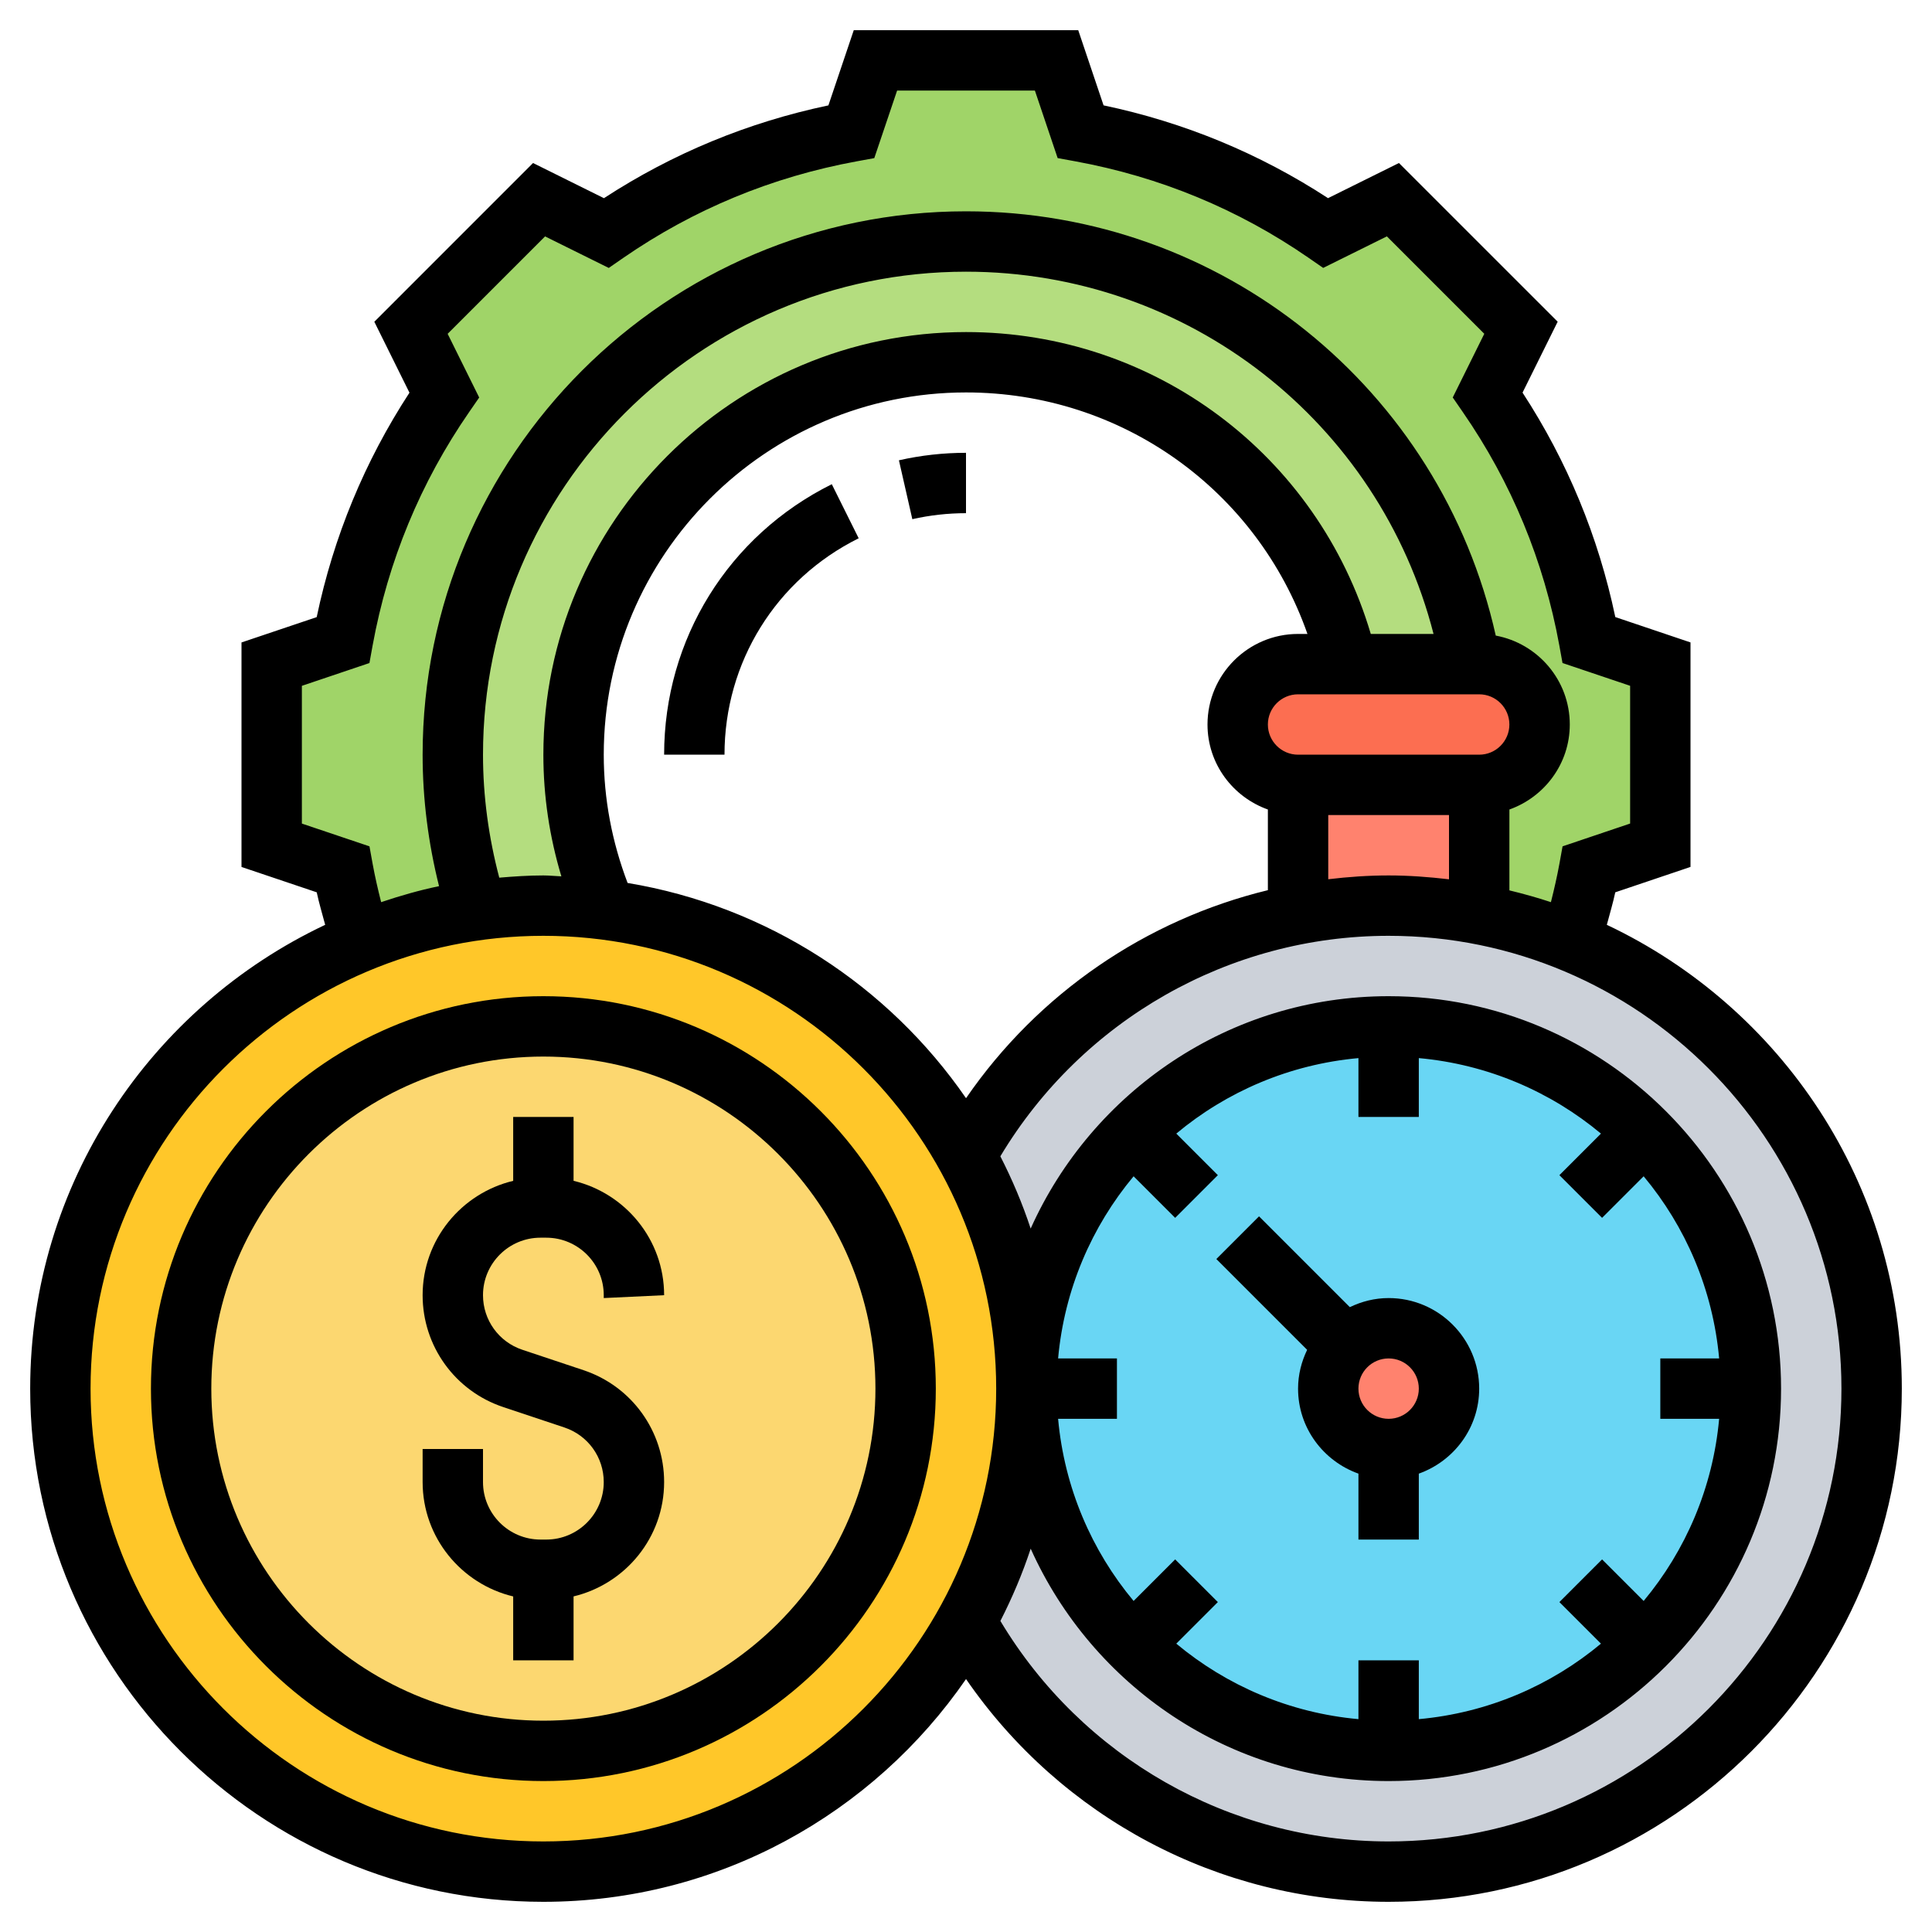
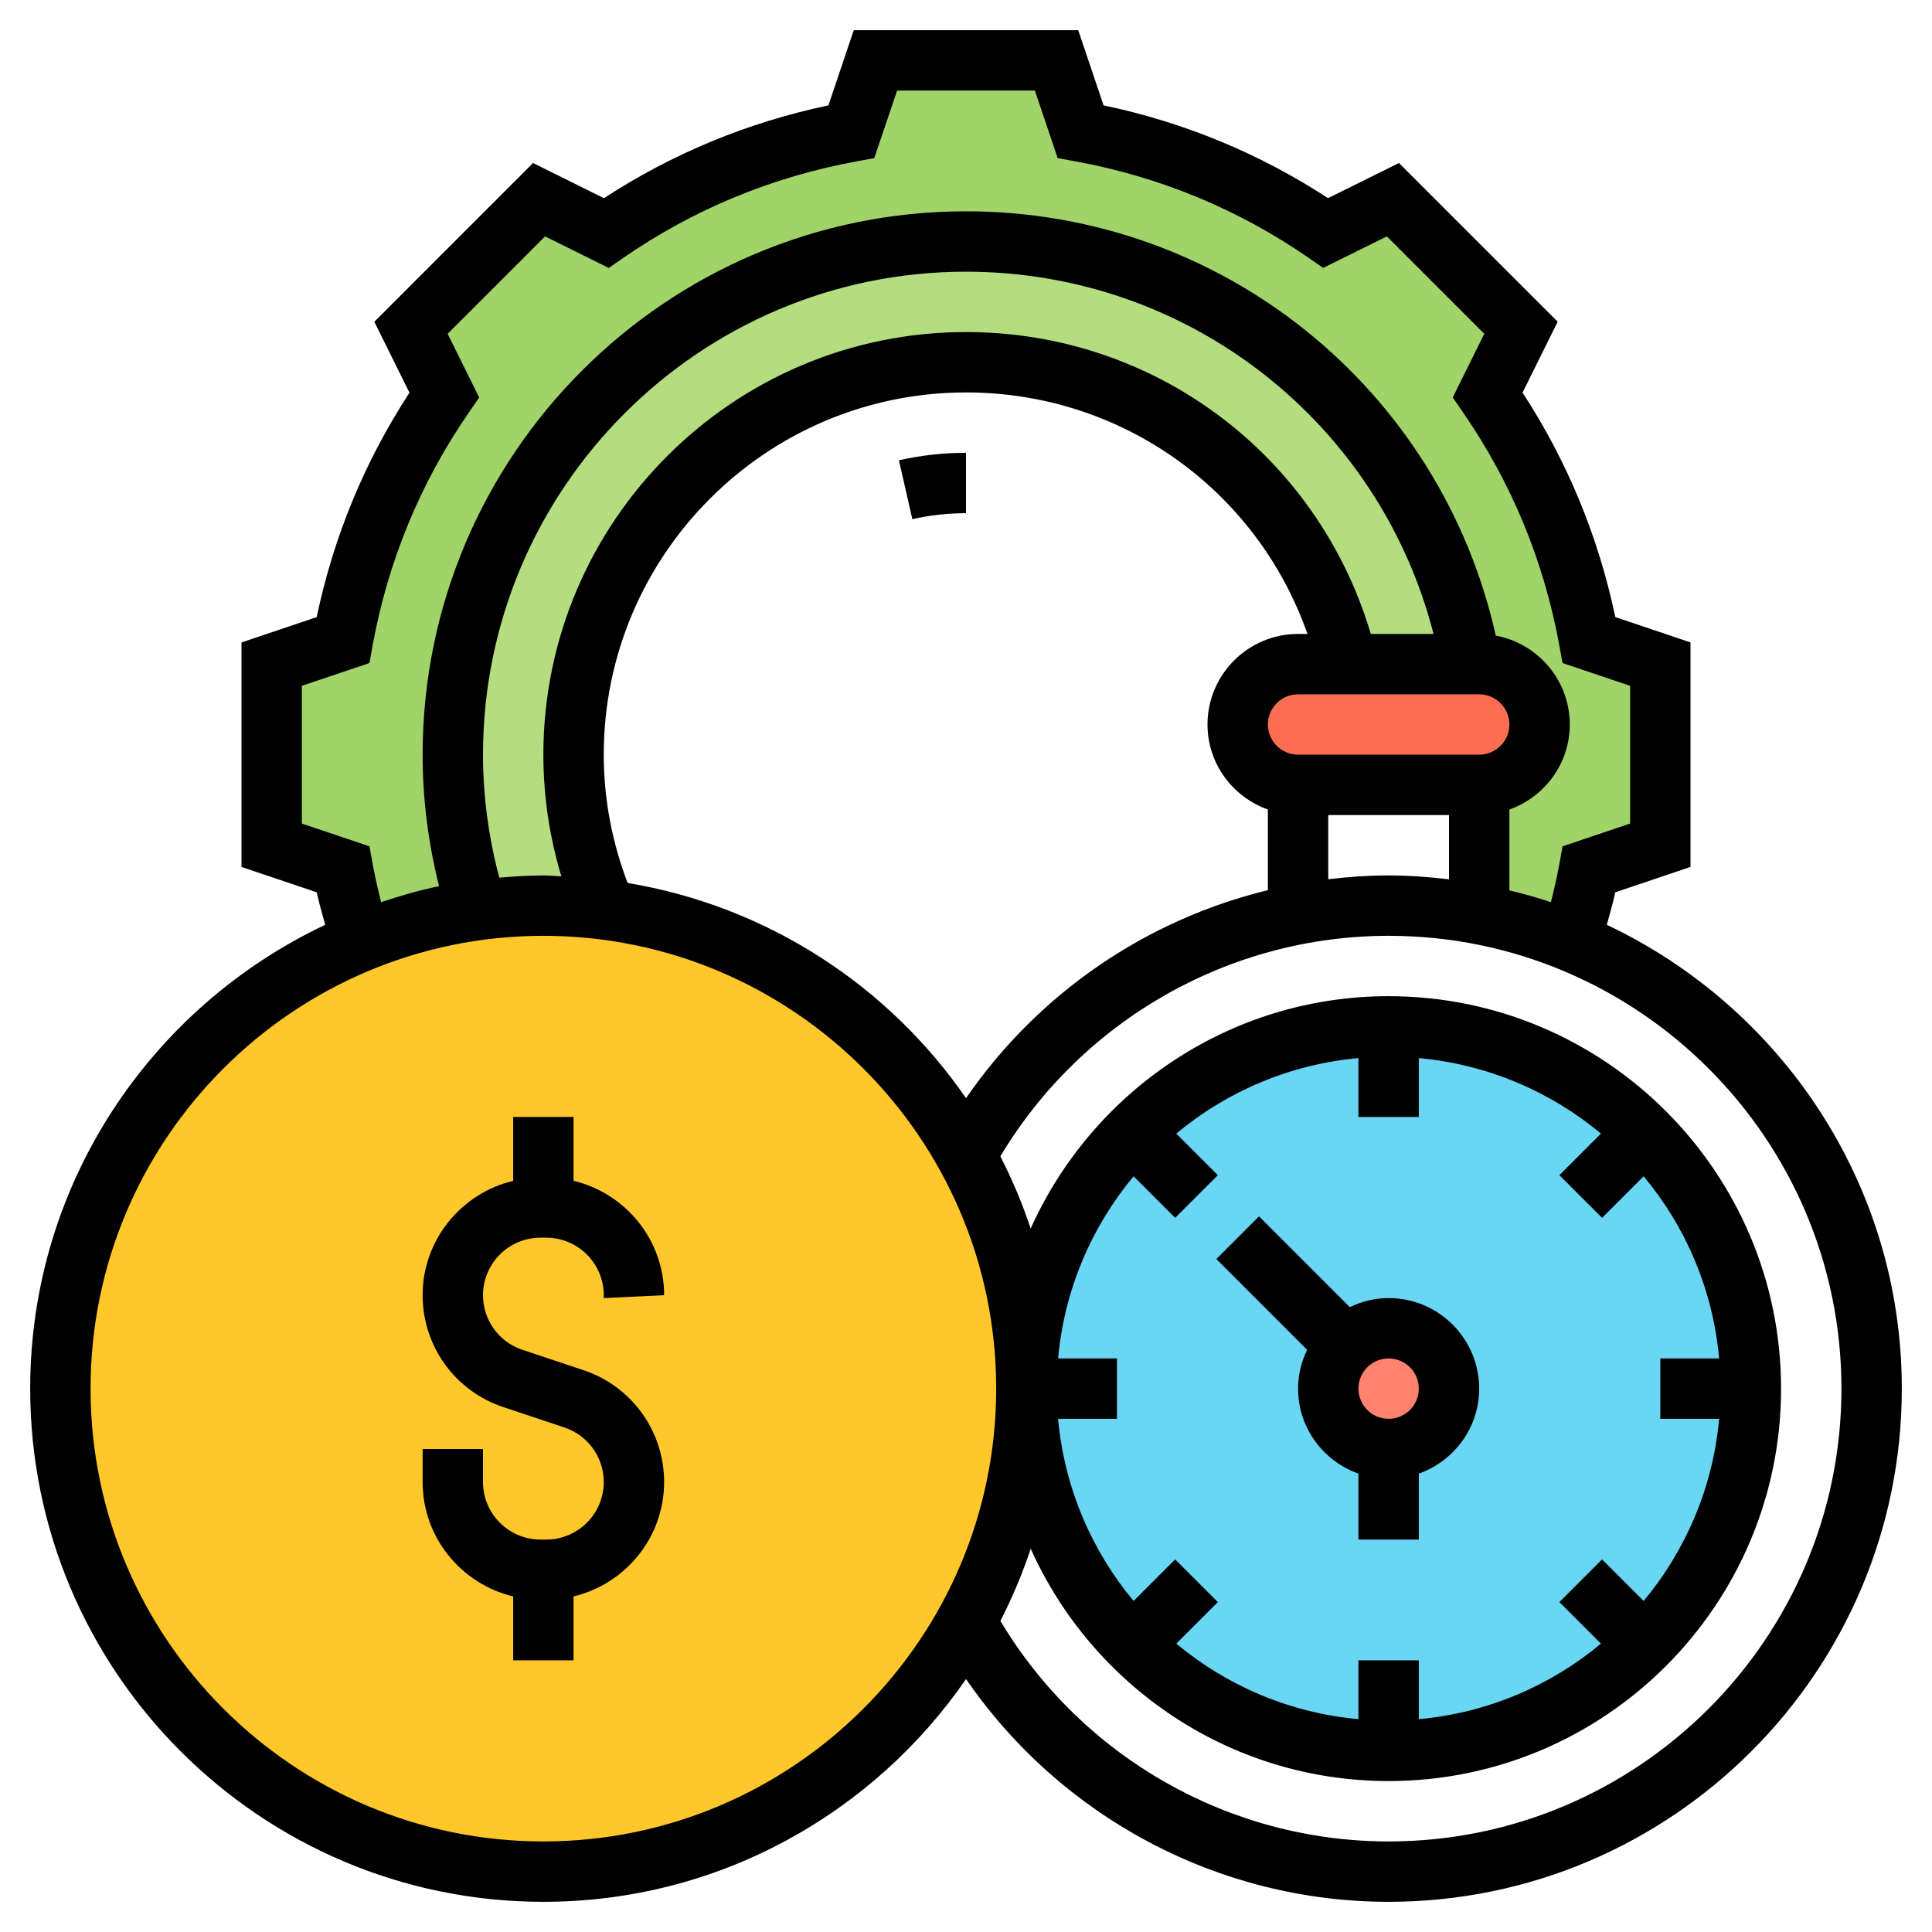
<svg xmlns="http://www.w3.org/2000/svg" id="Layer_5" enable-background="new 0 0 64 64" height="512" viewBox="0 0 64 64" width="512">
  <g>
    <g>
      <g>
        <path d="m49 22c.55 0 1.05.22 1.41.59.37.36.59.86.59 1.41 0 1.1-.9 2-2 2h-6c-.55 0-1.05-.22-1.41-.59-.37-.36-.59-.86-.59-1.41 0-1.1.9-2 2-2h1.65 4.09z" fill="#fc6e51" />
      </g>
      <g>
-         <path d="m49 26v4.28c-.97-.18-1.98-.28-3-.28-1.03 0-2.03.1-3 .29v-4.29z" fill="#ff826e" />
-       </g>
+         </g>
      <g>
        <path d="m55 22v6l-2.36.8c-.15.81-.35 1.61-.59 2.39-.97-.41-1.99-.71-3.05-.91v-4.28c1.1 0 2-.9 2-2 0-.55-.22-1.05-.59-1.41-.36-.37-.86-.59-1.41-.59h-.26c-1.42-7.96-8.37-14-16.74-14-9.39 0-17 7.61-17 17 0 1.79.29 3.53.8 5.15-1.34.18-2.64.54-3.85 1.04-.24-.78-.44-1.58-.59-2.39l-2.36-.8v-6l2.36-.8c.54-2.97 1.7-5.72 3.36-8.12l-1.1-2.22 4.24-4.24 2.22 1.1c2.4-1.66 5.15-2.82 8.12-3.36l.8-2.36h6l.8 2.36c2.97.54 5.72 1.7 8.12 3.36l2.22-1.1 4.24 4.24-1.1 2.22c1.66 2.4 2.82 5.15 3.36 8.12z" fill="#a0d468" />
      </g>
      <g>
        <path d="m48.74 22h-4.09c-1.35-5.73-6.5-10-12.65-10-7.18 0-13 5.82-13 13 0 1.82.37 3.56 1.05 5.13-.67-.09-1.36-.13-2.05-.13-.75 0-1.48.05-2.2.15-.51-1.62-.8-3.36-.8-5.15 0-9.39 7.61-17 17-17 8.37 0 15.32 6.04 16.74 14z" fill="#b4dd7f" />
      </g>
      <g>
-         <path d="m52.05 31.19c-.97-.41-1.99-.71-3.05-.91-.97-.18-1.98-.28-3-.28-1.03 0-2.03.1-3 .29-4.74.89-8.73 3.88-11 7.96v.01c1.28 2.29 2 4.93 2 7.74s-.72 5.45-2 7.74v.01c2.74 4.91 7.97 8.25 14 8.25 8.84 0 16-7.16 16-16 0-6.7-4.11-12.43-9.95-14.81z" fill="#ccd1d9" />
-       </g>
+         </g>
      <g>
        <path d="m15.8 30.15c.72-.1 1.45-.15 2.2-.15.69 0 1.38.04 2.05.13 5.15.66 9.54 3.77 11.95 8.12v.01c1.28 2.29 2 4.93 2 7.74s-.72 5.45-2 7.74v.01c-2.73 4.92-7.97 8.25-14 8.25-8.84 0-16-7.16-16-16 0-6.7 4.11-12.43 9.95-14.81 1.21-.5 2.51-.86 3.85-1.04z" fill="#ffc729" />
      </g>
      <g>
-         <circle cx="18" cy="46" fill="#fcd770" r="12" />
-       </g>
+         </g>
      <g>
        <path d="m58 46c0 3.32-1.34 6.32-3.51 8.49s-5.17 3.51-8.49 3.51-6.32-1.34-8.49-3.51-3.51-5.17-3.51-8.49 1.34-6.32 3.51-8.49 5.17-3.51 8.49-3.51 6.32 1.34 8.49 3.51 3.51 5.17 3.51 8.49z" fill="#69d6f4" />
      </g>
      <g>
        <path d="m46 44c1.1 0 2 .9 2 2s-.9 2-2 2-2-.9-2-2c0-.55.22-1.05.59-1.41.36-.37.86-.59 1.41-.59z" fill="#ff826e" />
      </g>
    </g>
    <g>
      <path d="m22 42.905c0-1.84-1.284-3.378-3-3.789v-2.116h-2v2.117c-1.716.411-3 1.948-3 3.789 0 1.684 1.073 3.173 2.671 3.705l2.025.676c.781.26 1.304.986 1.304 1.808 0 1.051-.854 1.905-1.905 1.905h-.189c-1.052 0-1.906-.854-1.906-1.905v-1.095h-2v1.095c0 1.84 1.284 3.378 3 3.789v2.116h2v-2.117c1.716-.411 3-1.948 3-3.789 0-1.684-1.073-3.173-2.671-3.705l-2.025-.676c-.781-.26-1.304-.986-1.304-1.808 0-1.051.854-1.905 1.905-1.905h.189c1.052 0 1.906.854 1.906 1.905v.095z" />
-       <path d="m18 33c-7.168 0-13 5.832-13 13s5.832 13 13 13 13-5.832 13-13-5.832-13-13-13zm0 24c-6.065 0-11-4.935-11-11s4.935-11 11-11 11 4.935 11 11-4.935 11-11 11z" />
      <path d="m43 46c0 1.302.839 2.402 2 2.816v2.184h2v-2.184c1.161-.414 2-1.514 2-2.816 0-1.654-1.346-3-3-3-.462 0-.894.113-1.285.301l-3.008-3.008-1.414 1.414 3.008 3.008c-.188.391-.301.823-.301 1.285zm3-1c.552 0 1 .448 1 1s-.448 1-1 1-1-.448-1-1 .448-1 1-1z" />
      <path d="m53.228 30.636c.096-.36.205-.723.28-1.077l2.492-.841v-7.437l-2.491-.84c-.56-2.666-1.591-5.162-3.073-7.435l1.164-2.349-5.258-5.257-2.349 1.164c-2.271-1.481-4.767-2.513-7.436-3.074l-.839-2.49h-7.436l-.84 2.491c-2.669.561-5.164 1.593-7.436 3.074l-2.348-1.165-5.258 5.259 1.164 2.349c-1.482 2.272-2.514 4.769-3.073 7.435l-2.491.839v7.437l2.492.84c.075.354.184.717.28 1.077-5.764 2.723-9.772 8.577-9.772 15.364 0 9.374 7.626 17 17 17 5.804 0 10.932-2.927 14.001-7.379 3.155 4.585 8.376 7.379 13.999 7.379 9.374 0 17-7.626 17-17 0-6.787-4.008-12.641-9.772-15.364zm-40.884-2.02-.105-.58-2.239-.754v-4.563l2.238-.755.105-.58c.512-2.801 1.587-5.402 3.197-7.732l.334-.484-1.045-2.11 3.227-3.227 2.11 1.045.484-.335c2.328-1.608 4.93-2.684 7.732-3.197l.58-.106.756-2.238h4.564l.754 2.237.58.106c2.803.513 5.404 1.588 7.732 3.197l.484.335 2.11-1.045 3.227 3.227-1.045 2.11.334.484c1.61 2.33 2.686 4.932 3.197 7.732l.105.58 2.24.755v4.563l-2.238.755-.105.58c-.076.416-.173.84-.281 1.269-.45-.15-.909-.277-1.375-.39v-2.679c1.161-.414 2-1.514 2-2.816 0-1.467-1.059-2.686-2.452-2.945-1.829-8.186-9.076-14.055-17.549-14.055-9.925 0-18 8.075-18 18 0 1.471.187 2.93.544 4.355-.656.136-1.293.32-1.918.53-.109-.428-.206-.853-.282-1.269zm8.446.633c-.515-1.355-.79-2.78-.79-4.249 0-6.617 5.383-12 12-12 5.159 0 9.639 3.234 11.311 8h-.311c-1.654 0-3 1.346-3 3 0 1.302.839 2.402 2 2.816v2.672c-4.037.981-7.61 3.419-9.999 6.891-2.565-3.721-6.575-6.359-11.211-7.13zm-4.251-.175c-.351-1.331-.539-2.696-.539-4.074 0-8.822 7.178-16 16-16 7.362 0 13.689 4.981 15.488 12h-2.079c-1.756-5.924-7.154-10-13.409-10-7.72 0-14 6.28-14 14 0 1.381.205 2.73.596 4.03-.199-.007-.395-.03-.596-.03-.493 0-.978.033-1.461.074zm32.461-4.074h-6c-.552 0-1-.449-1-1s.448-1 1-1h6c.552 0 1 .449 1 1s-.448 1-1 1zm-5 2h4v2.128c-.657-.077-1.322-.128-2-.128-.674 0-1.34.047-2 .126zm-26 34c-8.271 0-15-6.729-15-15s6.729-15 15-15 15 6.729 15 15-6.729 15-15 15zm19.552-22.034 1.377 1.377 1.414-1.414-1.377-1.377c1.667-1.391 3.751-2.294 6.034-2.501v1.949h2v-1.949c2.283.207 4.366 1.111 6.034 2.501l-1.377 1.377 1.414 1.414 1.377-1.377c1.391 1.667 2.294 3.751 2.501 6.034h-1.949v2h1.949c-.207 2.283-1.111 4.366-2.501 6.034l-1.377-1.377-1.414 1.414 1.377 1.377c-1.667 1.391-3.751 2.294-6.034 2.501v-1.949h-2v1.949c-2.283-.207-4.366-1.111-6.034-2.501l1.377-1.377-1.414-1.414-1.377 1.377c-1.391-1.667-2.294-3.751-2.501-6.034h1.949v-2h-1.949c.207-2.283 1.11-4.366 2.501-6.034zm8.448 22.034c-5.278 0-10.155-2.789-12.861-7.304.392-.768.731-1.565 1.004-2.394 2.033 4.53 6.578 7.698 11.857 7.698 7.168 0 13-5.832 13-13s-5.832-13-13-13c-5.279 0-9.824 3.168-11.858 7.698-.273-.829-.612-1.627-1.004-2.394 2.707-4.515 7.584-7.304 12.862-7.304 8.271 0 15 6.729 15 15s-6.729 15-15 15z" />
-       <path d="m22 25h2c0-3.06 1.703-5.807 4.445-7.169l-.891-1.791c-3.425 1.703-5.554 5.136-5.554 8.96z" />
      <path d="m30.222 17.198c.58-.131 1.178-.198 1.778-.198v-2c-.749 0-1.496.083-2.222.248z" />
    </g>
  </g>
</svg>